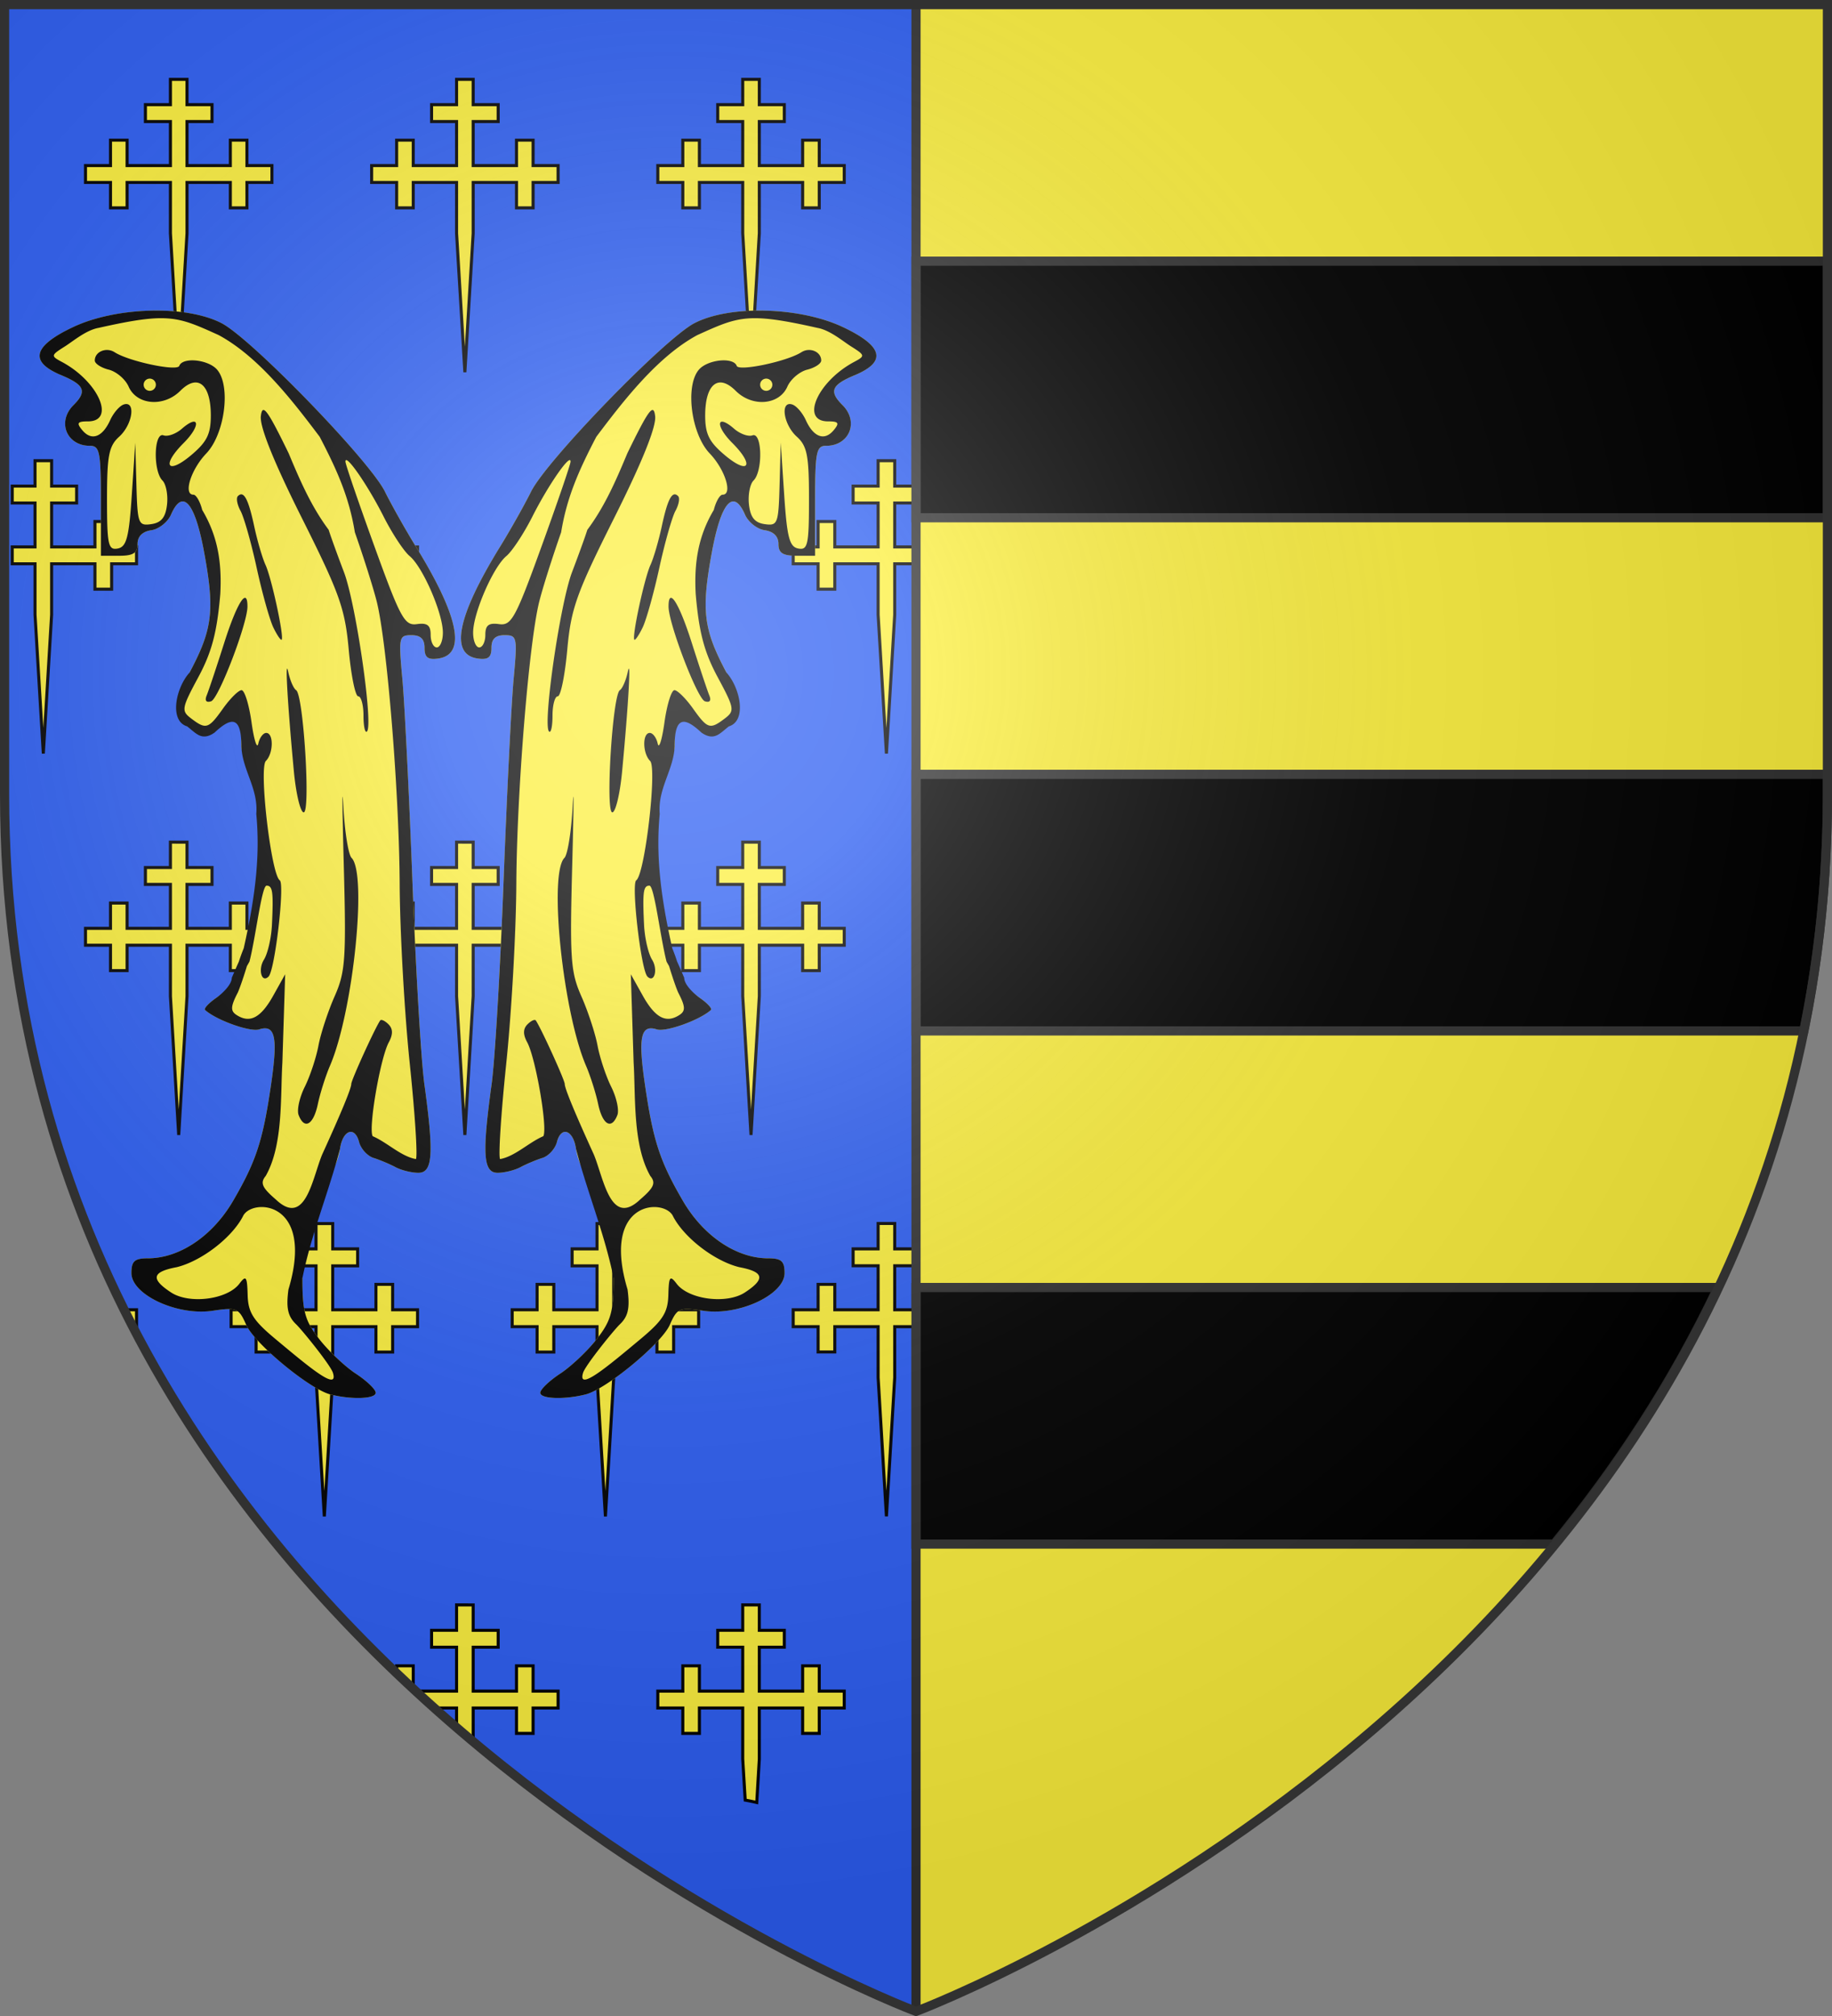
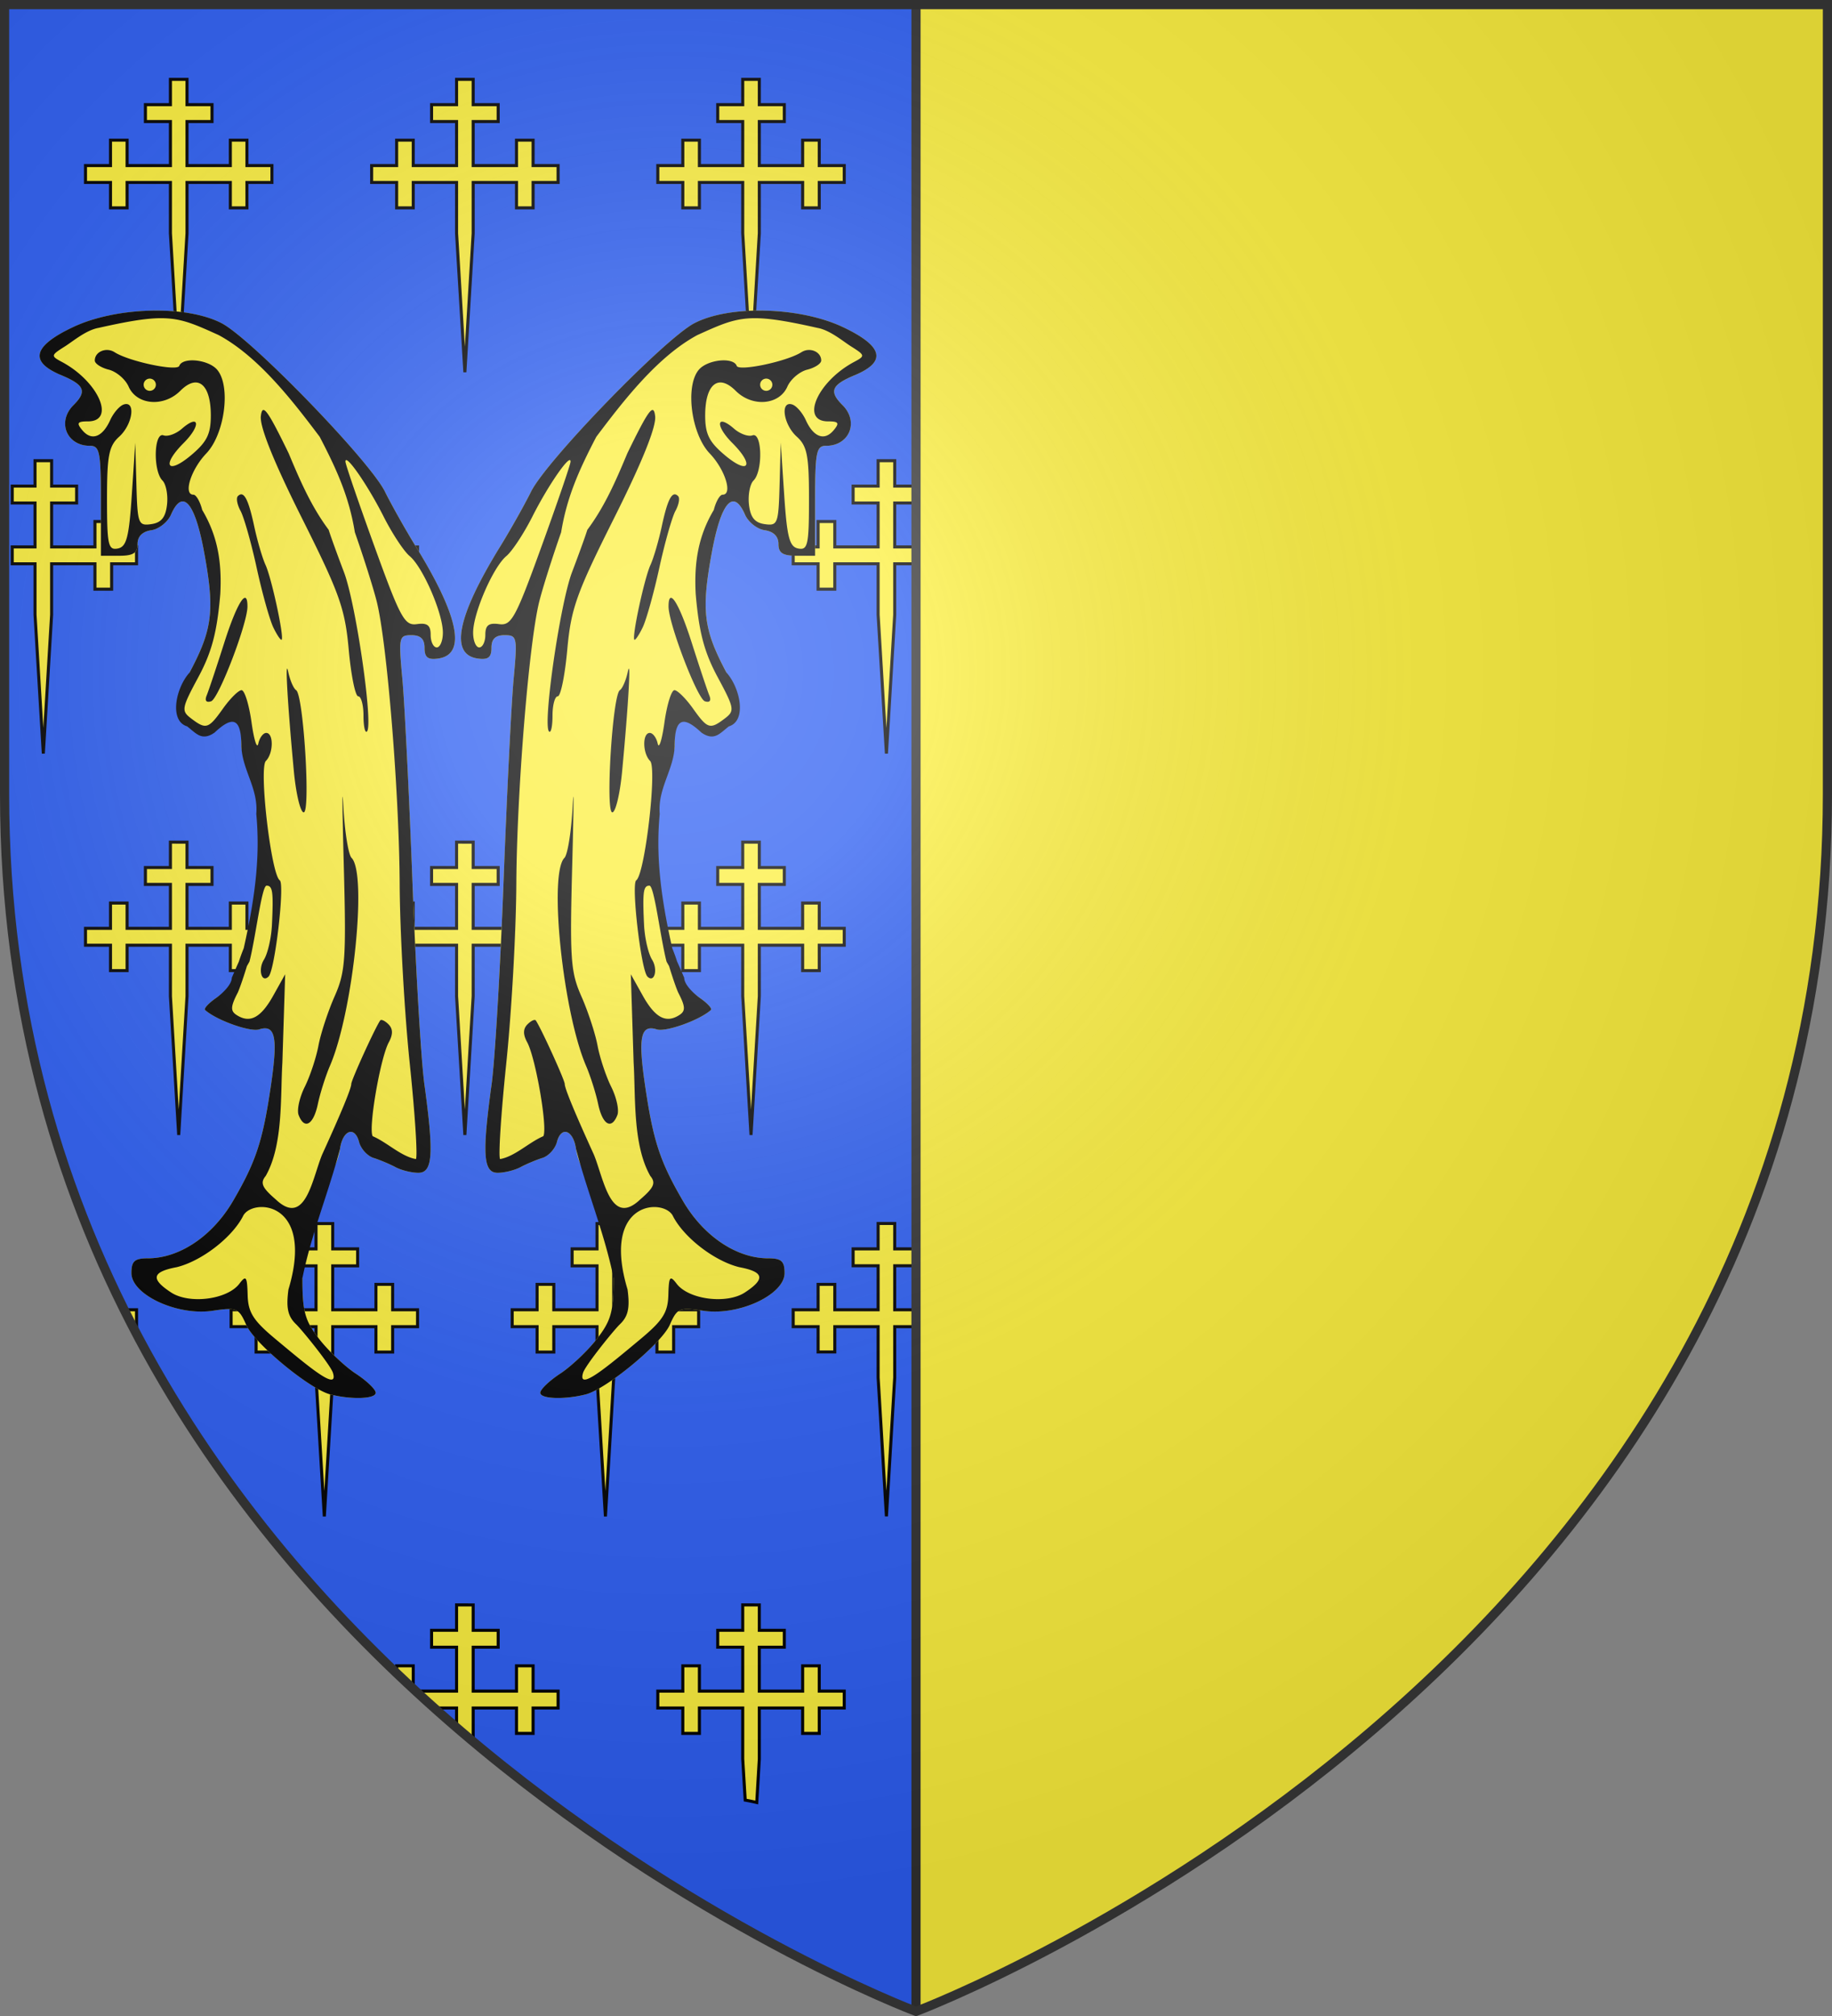
<svg xmlns="http://www.w3.org/2000/svg" xmlns:xlink="http://www.w3.org/1999/xlink" width="600" height="660" version="1.0">
  <rect width="100%" height="100%" fill="#808080" stroke="none" />
  <defs>
    <radialGradient id="c" cx="-80" cy="-80" r="405" gradientUnits="userSpaceOnUse">
      <stop offset="0" style="stop-color:#fff;stop-opacity:.31" />
      <stop offset=".19" style="stop-color:#fff;stop-opacity:.25" />
      <stop offset=".6" style="stop-color:#6b6b6b;stop-opacity:.125" />
      <stop offset="1" style="stop-color:#000;stop-opacity:.125" />
    </radialGradient>
    <path id="a" d="M-298.5-298.5h597V-40C298.5 246.31 0 358.5 0 358.5S-298.5 246.31-298.5-40z" />
  </defs>
  <g transform="translate(300 300)">
    <use xlink:href="#a" width="600" height="660" style="fill:#fcef3c" />
-     <path d="M-298.5-298.5H0v657S-298.5 246.31-298.5-40z" style="fill:#2b5df2" />
-     <path d="M300 85.5v84h298.5v-84zm0 168v84h290.75c4.984-24.283 7.75-50.096 7.75-77.5v-6.5zm0 168v84h208.969c20.283-24.688 38.79-52.63 53.656-84z" style="fill:#000;fill-opacity:1;stroke:#313131;stroke-width:3;stroke-linecap:butt;stroke-linejoin:miter;stroke-miterlimit:4;stroke-dasharray:none;stroke-opacity:1;display:inline" transform="translate(-300 -300)" />
+     <path d="M-298.5-298.5H0v657S-298.5 246.31-298.5-40" style="fill:#2b5df2" />
    <path d="M-244.187-274.018v8.281h-8.188v5.532h8.188v14.406h-14.188v-8.313h-5.437v8.313H-272v5.531h8.188v8.313h5.437v-8.313h14.188v16.656l2.718 45.47 2.719-45.47v-16.656h14.188v8.313h5.437v-8.313h8.188v-5.531h-8.188v-8.313h-5.437v8.313h-14.188v-14.406h8.188v-5.532h-8.188v-8.28zm93.718 0v8.281h-8.187v5.532h8.187v14.406h-14.187v-8.313h-5.438v8.313h-8.187v5.531h8.187v8.313h5.438v-8.313h14.187v16.656l2.719 45.47 2.719-45.47v-16.656h14.187v8.313h5.438v-8.313h8.187v-5.531h-8.187v-8.313h-5.438v8.313h-14.187v-14.406h8.187v-5.532h-8.187v-8.28zm93.719 0v8.281h-8.187v5.532h8.187v14.406h-14.187v-8.313h-5.438v8.313h-8.187v5.531h8.187v8.313h5.438v-8.313h14.187v16.656l2.719 45.47 2.718-45.47v-16.656h14.188v8.313h5.438v-8.313h8.187v-5.531h-8.187v-8.313h-5.438v8.313h-14.187v-14.406h8.187v-5.532h-8.187v-8.28zm-231.781 124.844v8.312H-296v5.532h7.469v14.375H-296v5.53h7.469v16.657l2.719 45.469 2.718-45.469v-16.656h14.188v8.312h5.469v-8.312h8.156v-5.531h-8.156v-8.313h-5.47v8.313h-14.187v-14.375h8.188v-5.532h-8.188v-8.312zm92.031 0v8.312h-8.156v5.532h8.156v14.406h-14.156v-8.313h-5.469v8.313h-8.187v5.531h8.187v8.281h5.469v-8.28h14.156v16.655l2.719 45.438 2.75-45.438v-16.656h14.156v8.281h5.469v-8.28h8.156v-5.532h-8.156v-8.313h-5.469v8.313h-14.156v-14.406h8.156v-5.532h-8.156v-8.312zm92.031 0v8.312h-8.156v5.532h8.156v14.406h-14.156v-8.313h-5.469v8.313h-8.156v5.531h8.156v8.281h5.469v-8.28h14.156v16.655l2.75 45.438L-99-98.737v-16.656h14.156v8.281h5.469v-8.28h8.188v-5.532h-8.188v-8.313h-5.469v8.313H-99v-14.406h8.156v-5.532H-99v-8.312zm92.063 0v8.312h-8.188v5.532h8.188v14.375h-14.188v-8.313h-5.468v8.313h-8.157v5.53h8.157v8.313h5.468v-8.312h14.188v16.656l2.719 45.469 2.718-45.469v-16.656H0v-5.531h-6.969v-14.375H0v-5.532h-6.969v-8.312zM-244.187-24.3v8.312h-8.188v5.532h8.188V3.92h-14.188v-8.282h-5.437V3.92H-272v5.53h8.188v8.313h5.437V9.451h14.188v16.687l2.718 45.438 2.719-45.438V9.451h14.188v8.312h5.437V9.451h8.188V3.92h-8.188v-8.282h-5.437V3.92h-14.188v-14.375h8.188v-5.532h-8.188v-8.312zm93.718 0v8.312h-8.187v5.532h8.187V3.92h-14.187v-8.282h-5.438V3.92h-8.187v5.53h8.187v8.313h5.438V9.451h14.187v16.687l2.719 45.438 2.719-45.438V9.451h14.187v8.312h5.438V9.451h8.187V3.92h-8.187v-8.282h-5.438V3.92h-14.187v-14.375h8.187v-5.532h-8.187v-8.312zm93.719 0v8.312h-8.187v5.532h8.187V3.92h-14.187v-8.282h-5.438V3.92h-8.187v5.53h8.187v8.313h5.438V9.451h14.187v16.687l2.719 45.438 2.718-45.438V9.451h14.188v8.312h5.438V9.451h8.187V3.92h-8.187v-8.282h-5.438V3.92h-14.187v-14.375h8.187v-5.532h-8.187v-8.312zm44.344 124.844v8.312h-8.188v5.531h8.188v14.407h-14.188v-8.313h-5.468v8.313h-8.157v5.53h8.157v8.282h5.468v-8.281h14.188v16.656l2.719 45.438 2.718-45.438v-16.656H0v-5.531h-6.969v-14.407H0v-5.53h-6.969v-8.313zm-184.094.03v8.282h-8.156v5.563h8.156v14.375h-14.156v-8.313h-5.469v8.313h-8.187v5.53h8.187v8.313h5.469v-8.312h14.156v16.656l2.719 45.469 2.75-45.469v-16.656h14.156v8.312h5.469v-8.312h8.156v-5.531h-8.156v-8.313h-5.469v8.313h-14.156V114.42h8.156v-5.563h-8.156v-8.281zm92.031 0v8.282h-8.156v5.563h8.156v14.375h-14.156v-8.313h-5.469v8.313h-8.156v5.53h8.156v8.313h5.469v-8.312h14.156v16.656l2.75 45.469L-99 150.982v-16.656h14.156v8.312h5.469v-8.312h8.188v-5.531h-8.188v-8.313h-5.469v8.313H-99V114.42h8.156v-5.563H-99v-8.281zm-154.656 28.22a380 380 0 0 0 2.813 5.53h1.03v-5.53zm108.656 96.625v8.312h-8.187v5.531h8.187v14.375h-12.687a517 517 0 0 0 6.125 5.532h6.562v5.718a533 533 0 0 0 5.438 4.594V259.17h14.187v8.312h5.438v-8.312h8.187v-5.532h-8.187v-8.28h-5.438v8.28h-14.187v-14.375h8.187v-5.53h-8.187v-8.313zm93.719 0v8.312h-8.187v5.531h8.187v14.375h-14.187v-8.28h-5.438v8.28h-8.187v5.532h8.187v8.312h5.438v-8.312h14.187v16.687l.813 13.469c1.277.226 2.528.486 3.78.781l.844-14.25V259.17h14.188v8.312h5.438v-8.312h8.187v-5.532h-8.187v-8.28h-5.438v8.28h-14.187v-14.375h8.187v-5.53h-8.187v-8.313zm-113.344 19.937v1.813c1.802 1.717 3.628 3.388 5.438 5.062v-6.875z" style="fill:#fcef3c;fill-opacity:1;stroke:#000;stroke-width:1;stroke-miterlimit:4;stroke-dasharray:none;stroke-opacity:1;display:inline" />
  </g>
  <g transform="translate(-698.5 -.674)">
    <g id="b" style="display:inline">
      <path d="M1.343 519.619c-8.463-2.156-31.05-20.831-34.415-28.456-3.04-6.888-3.89-7.245-13.77-5.767-14.435 2.16-33.22-6.569-33.22-15.436 0-4.873 1.285-6.027 6.71-6.027 13.001 0 26.534-9.126 34.935-23.56 9.402-16.152 12.147-24.541 15.485-47.328 2.88-19.658 1.778-24.896-4.801-22.808-3.73 1.184-17.54-3.754-22.178-7.93-.605-.544 1.364-2.715 4.375-4.824 3.01-2.109 7.188-5.085 7.188-7.757 9.74-25.695 17.143-56.929 9.252-85.26-1.567-.523-5.966-5.169-5.966-10.325 0-12.179-2.113-13.944-8.975-7.498l-5.44 1.985-7.811-2.388-2.825-6.128 3.86-15.899c9.425-17.75 10.348-25.363 5.96-49.196-3.783-20.546-8.806-26.276-13.551-15.46-1.358 3.094-5 5.985-8.093 6.424-3.615.514-5.625 2.524-5.625 5.625 0 3.696-1.757 4.827-7.5 4.827h-7.5v-22.5c0-20-.5-22.5-4.5-22.5-9.546 0-13.538-9.82-6.75-16.608 5.669-5.669 4.603-8.29-5-12.304-13.193-5.512-11.628-11.864 4.845-19.657 17.643-8.346 46.523-9.093 60.88-1.573 12.237 6.41 60.478 56.156 66.806 68.892 2.733 5.5 8.46 15.67 12.729 22.602 17.565 28.529 20.663 44.056 9.115 45.696-4.279.608-5.625-.439-5.625-4.375 0-3.623-1.607-5.173-5.363-5.173-5.143 0-5.294.741-3.701 18.125.913 9.968 2.768 47.375 4.122 83.125s3.545 72.875 4.87 82.5c3.945 28.666 3.43 36.25-2.462 36.25-2.769 0-6.987-1.043-9.375-2.318s-6.417-2.968-8.954-3.763c-2.536-.794-5.21-3.735-5.943-6.534-1.746-6.677-6.709-4.89-7.809 2.81-.475 3.33-1.982 7.417-3.35 9.081-7.134 18.81-11.77 26.844-12.035 43.837 0 13.734 1.003 17.372 6.875 24.92 3.781 4.862 10.531 11.241 15 14.176s8.125 6.451 8.125 7.814c0 2.529-9.883 2.881-18.595.663" style="fill:#fcef3c" transform="matrix(-.8 0 0 .8 891.404 41.48)" />
      <path d="M1.343 519.619c-8.463-2.156-31.05-20.831-34.415-28.456-3.04-6.888-3.89-7.245-13.77-5.767-14.435 2.16-33.22-6.569-33.22-15.436 0-4.873 1.285-6.027 6.71-6.027 13.001 0 26.534-9.126 34.935-23.56 9.402-16.152 12.147-24.541 15.485-47.328 2.88-19.658 1.778-24.896-4.801-22.808-3.73 1.184-17.54-3.754-22.178-7.93-.605-.544 1.364-2.715 4.375-4.824 3.01-2.109 6.565-5.708 6.565-8.38 16.752-39.081 5.686-1.26 2.456 6.065-2.969 5.722-3.067 7.534-.497 9.192 5.46 3.526 9.925 1.167 15.002-7.927l4.885-8.75-1.146 36.142c-.844 14.166.385 33.704-6.813 46.383-2.365 2.851-1.542 4.77 4.145 9.661 12.169 11.525 14.925-8.734 18.968-18.436C5.9 404.178 9.938 394.396 9.938 392.579c0-1.588 9.702-22.883 11.837-25.98.41-.596 1.945.116 3.41 1.58 1.827 1.828 1.866 4.13.124 7.334-3.5 6.439-8.479 35.414-6.605 38.446 6.031 2.591 11.474 8.21 17.683 9.357.78-.78-.351-18.408-2.515-39.174s-4.018-53.776-4.12-73.357c-.195-37.507-5.164-98.714-9.384-115.602-1.374-5.5-5.408-18.264-8.964-28.365-2.315-14.094-6.95-24.795-14.398-39.081-10.849-14.391-24.92-32.766-41.38-41.63-16.91-7.633-20.47-9.391-49.122-2.939-5.156.904-10.52 5.527-13.826 7.605-5.733 3.605-5.79 3.896-1.25 6.311 14.999 7.976 22.196 24.349 10.704 24.349-4.336 0-4.76.658-2.317 3.6 3.754 4.525 8.255 2.905 11.426-4.112 1.346-2.978 3.853-5.863 5.572-6.41 5.014-1.597 3.62 8.198-1.875 13.172-4.246 3.842-5 7.7-5 25.57 0 18.695.489 20.953 4.375 20.213 3.619-.689 4.618-4.5 5.784-22.058l1.41-21.225.465 17.048c.441 16.138.766 17.007 6.09 16.25 4.097-.581 5.849-2.75 6.446-7.978.452-3.949-.392-8.393-1.875-9.875-3.891-3.892-3.519-19.91.43-18.48 1.719.623 5.1-.59 7.515-2.693 7.262-6.327 7.903-1.338.747 5.818-9.223 9.223-6.736 13.234 3.083 4.972 6.438-5.417 8.03-8.635 8.03-16.229 0-12.854-5.378-17.205-12.484-10.1-6.785 6.785-17.836 5.886-21.175-1.721-1.325-3.019-4.981-6.134-8.125-6.923-3.144-.79-5.716-2.472-5.716-3.74 0-3.634 4.693-5.591 8.125-3.389 5.852 3.757 25.607 7.926 26.458 5.584 1.358-3.738 12.04-2.614 15.568 1.638 5.62 6.77 3.045 26.293-4.507 34.188-6.304 6.592-9.519 16.88-5.274 16.88 1.119 0 2.74 2.812 3.603 6.25 6.381 10.705 8.095 21.545 7.406 34.375-1.347 15.734-3.49 23.826-9.036 34.126-6.797 12.622-6.987 13.715-2.931 16.795 6.136 4.66 7.101 4.361 13.088-4.046 2.937-4.125 6.35-7.5 7.584-7.5s3.069 5.906 4.077 13.125c1.008 7.218 2.254 11.156 2.77 8.75.514-2.407 1.978-4.375 3.252-4.375 3.077 0 2.972 8.344-.144 11.46-2.915 2.916 2.142 46.428 5.677 48.837 2.138 1.458-1.96 36.78-4.57 39.39-2.843 2.843-4.413-2.885-1.895-6.917 1.546-2.476 3.019-8.893 3.272-14.26.64-13.544.301-16.01-2.198-16.01-1.996 0-4.433 21.039-7.008 31.085-9.282 16.675-5.813 3-2.351-5.46 5.151-22.866 6.652-38.914 5.145-54.998.888-10.392-5.746-17.958-6.111-27.71 0-12.388-4.111-11.997-11-5.525-5.364 3.673-7.642.064-11.226-2.585-7.382-2.266-4.666-15.72 1.035-22.027 9.425-17.75 10.348-25.363 5.96-49.196-3.783-20.546-8.806-26.276-13.551-15.46-1.358 3.094-5 5.985-8.093 6.424-3.615.514-5.625 2.524-5.625 5.625 0 3.696-1.757 4.827-7.5 4.827h-7.5v-22.5c0-20-.5-22.5-4.5-22.5-9.546 0-13.538-9.82-6.75-16.608 5.669-5.669 4.603-8.29-5-12.304-13.193-5.512-11.628-11.864 4.845-19.657 17.643-8.346 46.523-9.093 60.88-1.573 12.237 6.41 60.478 56.156 66.806 68.892 2.733 5.5 8.46 15.67 12.729 22.602 17.565 28.529 20.663 44.056 9.115 45.696-4.279.608-5.625-.439-5.625-4.375 0-3.623-1.607-5.173-5.363-5.173-5.143 0-5.294.741-3.701 18.125.913 9.968 2.768 47.375 4.122 83.125s3.545 72.875 4.87 82.5c3.945 28.666 3.43 36.25-2.462 36.25-2.769 0-6.987-1.043-9.375-2.318s-6.417-2.968-8.953-3.763c-2.537-.794-5.212-3.735-5.944-6.534-1.746-6.677-6.709-4.89-7.809 2.81-4.597 17.674-11.751 34.85-15.385 52.918 0 13.734 1.003 17.372 6.875 24.92 3.781 4.862 10.531 11.241 15 14.176s8.125 6.451 8.125 7.814c0 2.529-9.883 2.881-18.595.663m1.086-8.838c-.951-3.094-12.622-17.517-15.078-19.863-3.381-3.228-4.142-6.685-3.131-14.224 11.054-36.818-15.354-37.484-18.657-29.899-4.527 8.687-16.842 18.227-27.048 20.755-10.176 1.91-10.827 4.793-2.338 10.355 7.47 4.895 23.01 2.917 27.932-3.555 2.757-3.625 3.201-3.028 3.409 4.583.196 7.18 2.259 10.431 11.5 18.125 12.937 10.77 25.891 21.794 23.41 13.723M47.438 207.89c0-7.97-8.195-26.847-13.604-31.336-2.357-1.956-7.163-9.253-10.679-16.214-6.594-13.057-15.81-26.274-15.597-22.37.067 1.217 5.42 16.838 11.898 34.713 10.665 29.43 12.306 32.426 17.38 31.717 4.245-.592 5.602.467 5.602 4.375 0 2.837 1.125 5.158 2.5 5.158s2.5-2.72 2.5-6.043m-117.5-101.457c0-1.375-1.125-2.5-2.5-2.5a2.507 2.507 0 0 0-2.5 2.5c0 1.375 1.125 2.5 2.5 2.5s2.5-1.125 2.5-2.5m58.44 298.845c-.77-2.01.36-7.186 2.513-11.501 2.153-4.316 4.678-11.915 5.61-16.886.933-4.972 3.905-14.032 6.604-20.135 4.427-10.007 4.796-15.292 3.764-53.835-.63-23.506-.706-34.305-.171-23.997s2.045 19.814 3.356 21.125c6.517 6.517.628 63.143-8.855 85.134-1.778 4.125-4.004 11.156-4.946 15.625-1.8 8.54-5.505 10.644-7.874 4.47m-1.946-140.72c-2.6-27.64-3.718-47.308-2.309-40.625.726 3.437 2.186 6.812 3.246 7.5 2.994 1.942 5.968 50 3.093 50-1.343 0-3.156-7.594-4.03-16.875m28.506-22.709c0-4.354-.97-7.916-2.155-7.916-1.186 0-2.932-8.57-3.881-19.045-1.53-16.883-3.714-23.013-19.237-54-11.43-22.815-17.245-37.256-16.744-41.58.632-5.464 2.63-2.8 11.392 15.198 4.711 11.29 9.265 21.762 16.372 31.302.732 2.406 3.547 10.194 6.256 17.306 4.93 12.947 12.093 62.556 9.418 65.23-.782.782-1.421-2.14-1.421-6.495m-64.203-8.229c.782-1.89 4.016-11.583 7.187-21.54 5.254-16.495 9.516-23.161 9.516-14.884 0 6.998-11.793 37.75-14.87 38.776-1.986.663-2.7-.254-1.833-2.352m27.315-27.816c-1.5-3.092-4.569-14.059-6.819-24.371-2.25-10.313-5.226-20.829-6.615-23.369-1.388-2.54-1.884-5.259-1.101-6.042 2.399-2.399 4.264 1.043 6.69 12.34 1.277 5.952 3.362 13.07 4.632 15.82 2.475 5.359 7.68 29.504 6.595 30.59-.36.36-1.881-1.877-3.382-4.968" style="fill:#000;fill-opacity:1" transform="matrix(-.8 0 0 .8 891.404 41.48)" />
    </g>
    <use xlink:href="#b" width="600" height="660" transform="matrix(-1 0 0 1 1697 0)" />
  </g>
  <path d="M300 658.5V1.5" style="opacity:1;fill:none;fill-opacity:1;fill-rule:nonzero;stroke:#313131;stroke-width:3;stroke-linecap:butt;stroke-linejoin:round;stroke-miterlimit:4;stroke-dasharray:none;stroke-dashoffset:0;stroke-opacity:1" />
  <use xlink:href="#a" width="600" height="660" style="fill:url(#c)" transform="translate(300 300)" />
  <use xlink:href="#a" width="600" height="660" style="fill:none;stroke:#313131;stroke-width:3;stroke-opacity:1" transform="translate(300 300)" />
</svg>